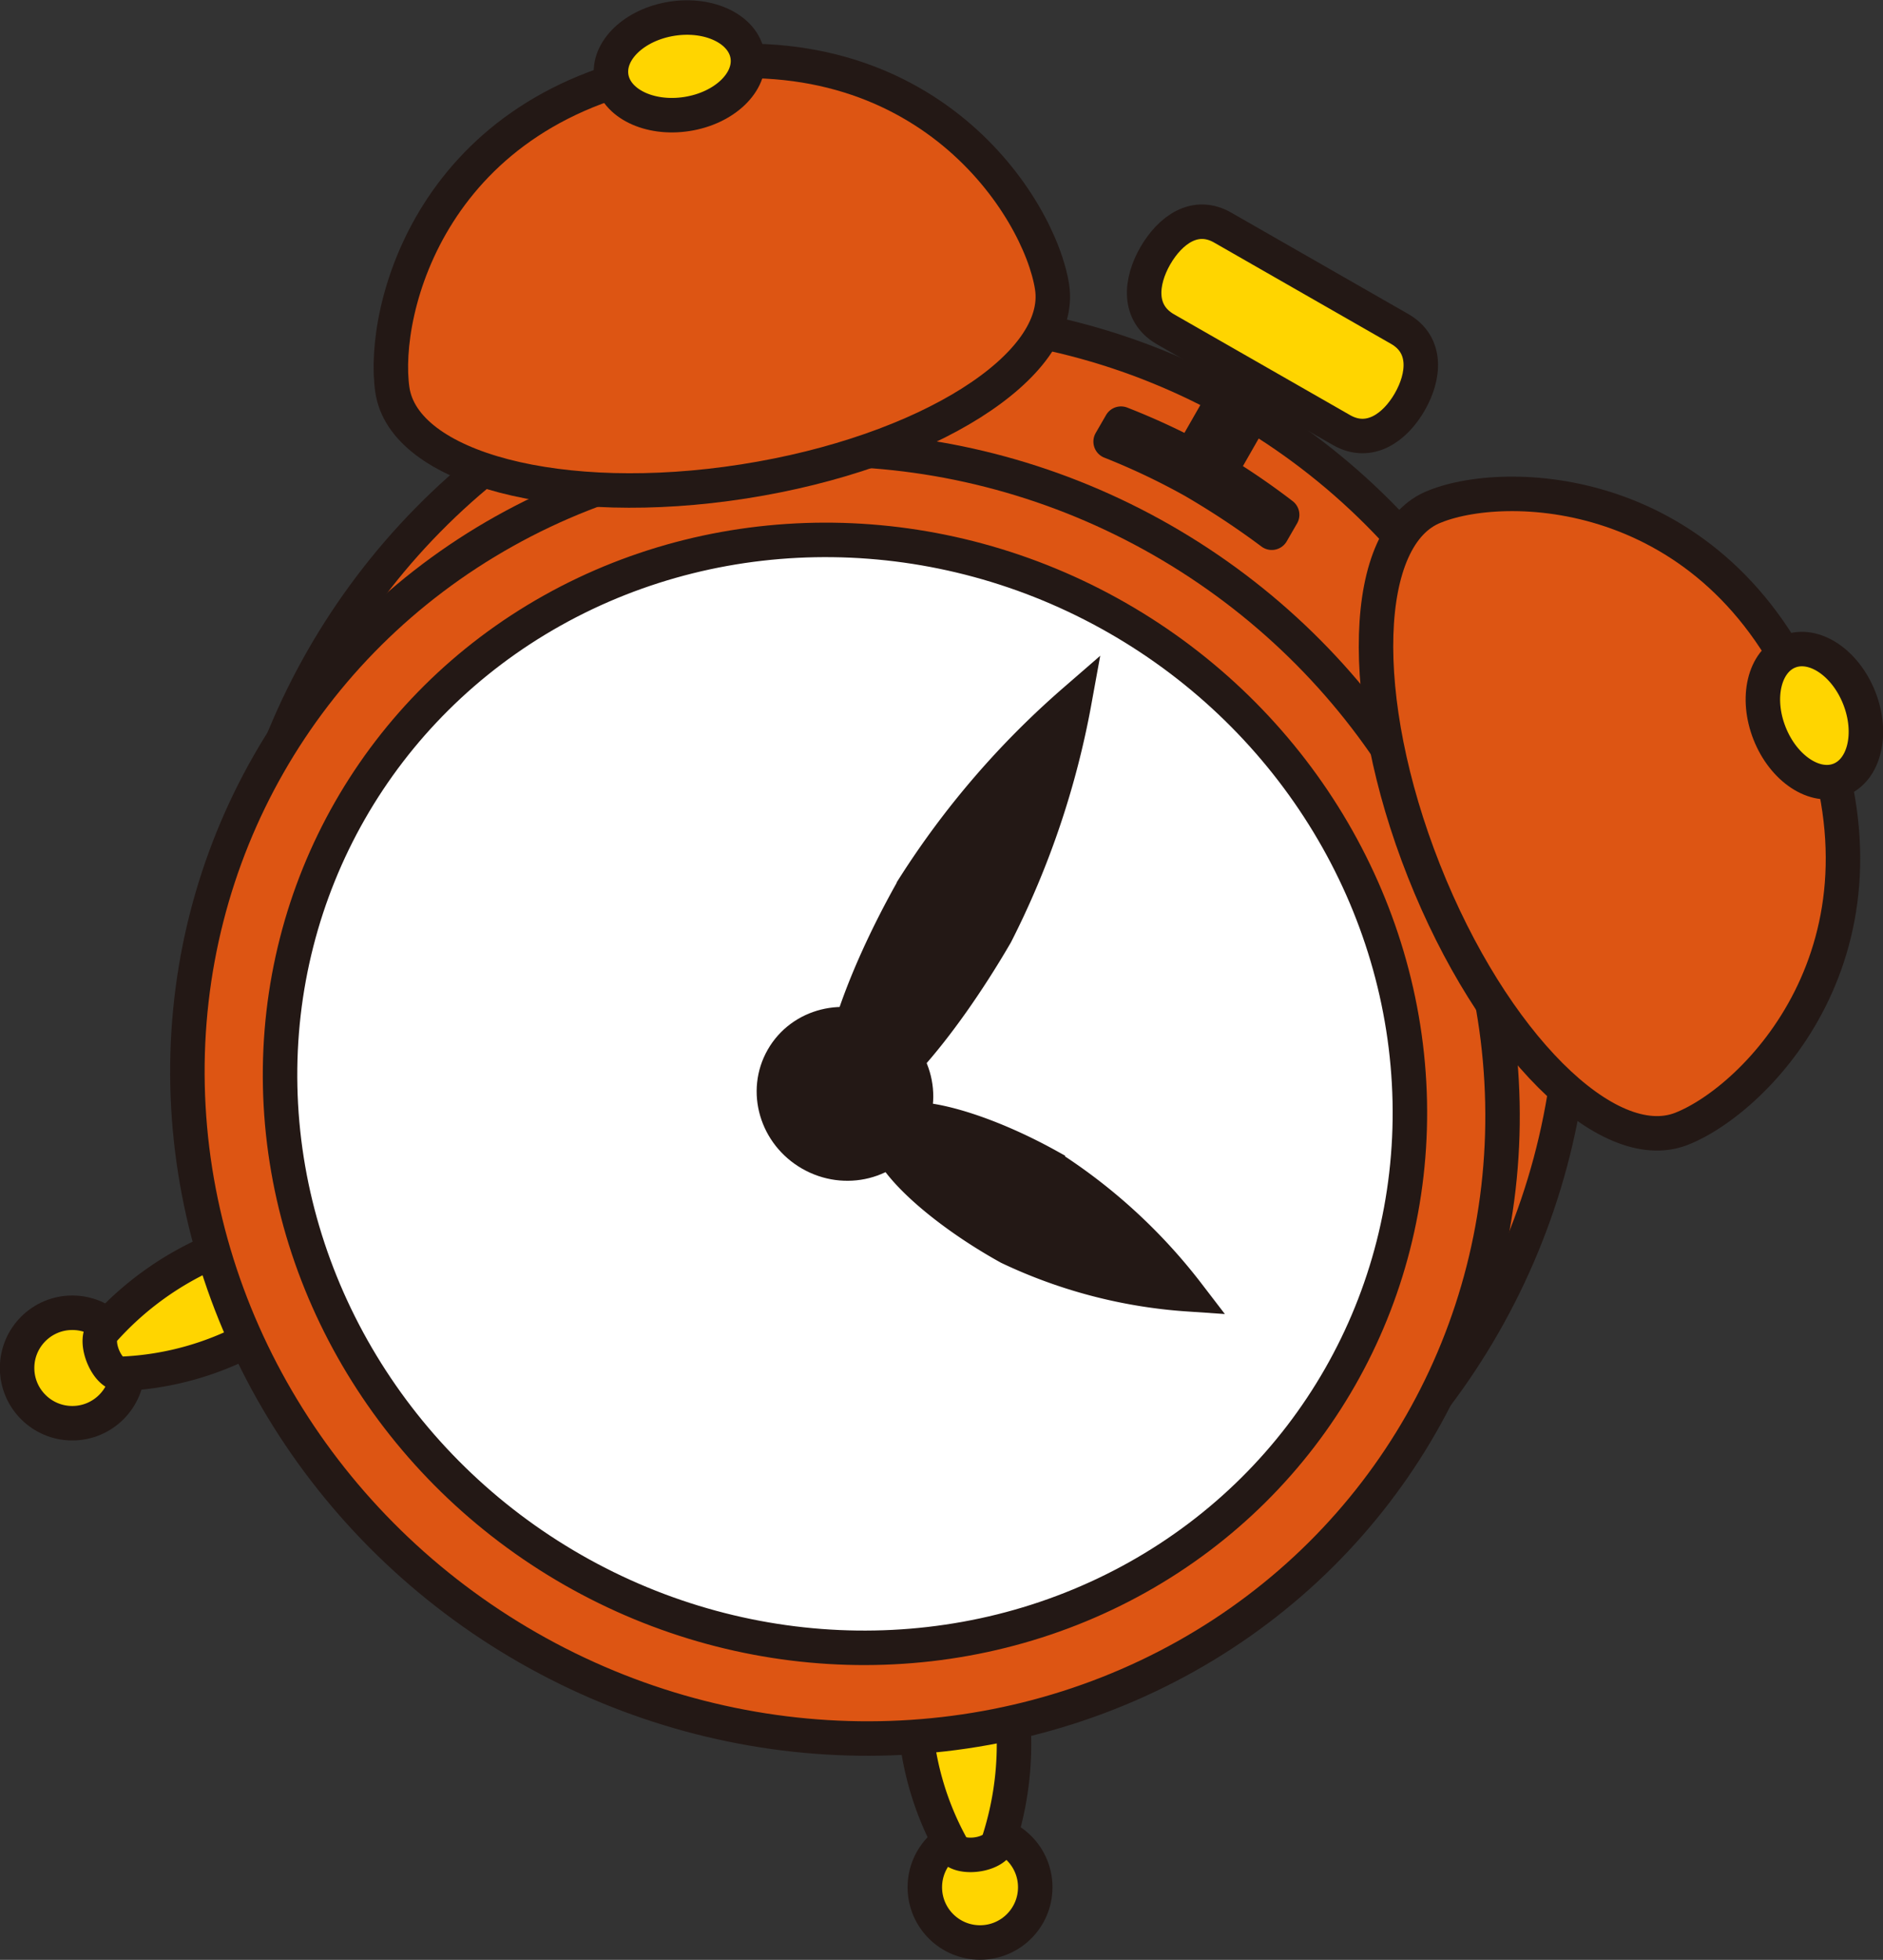
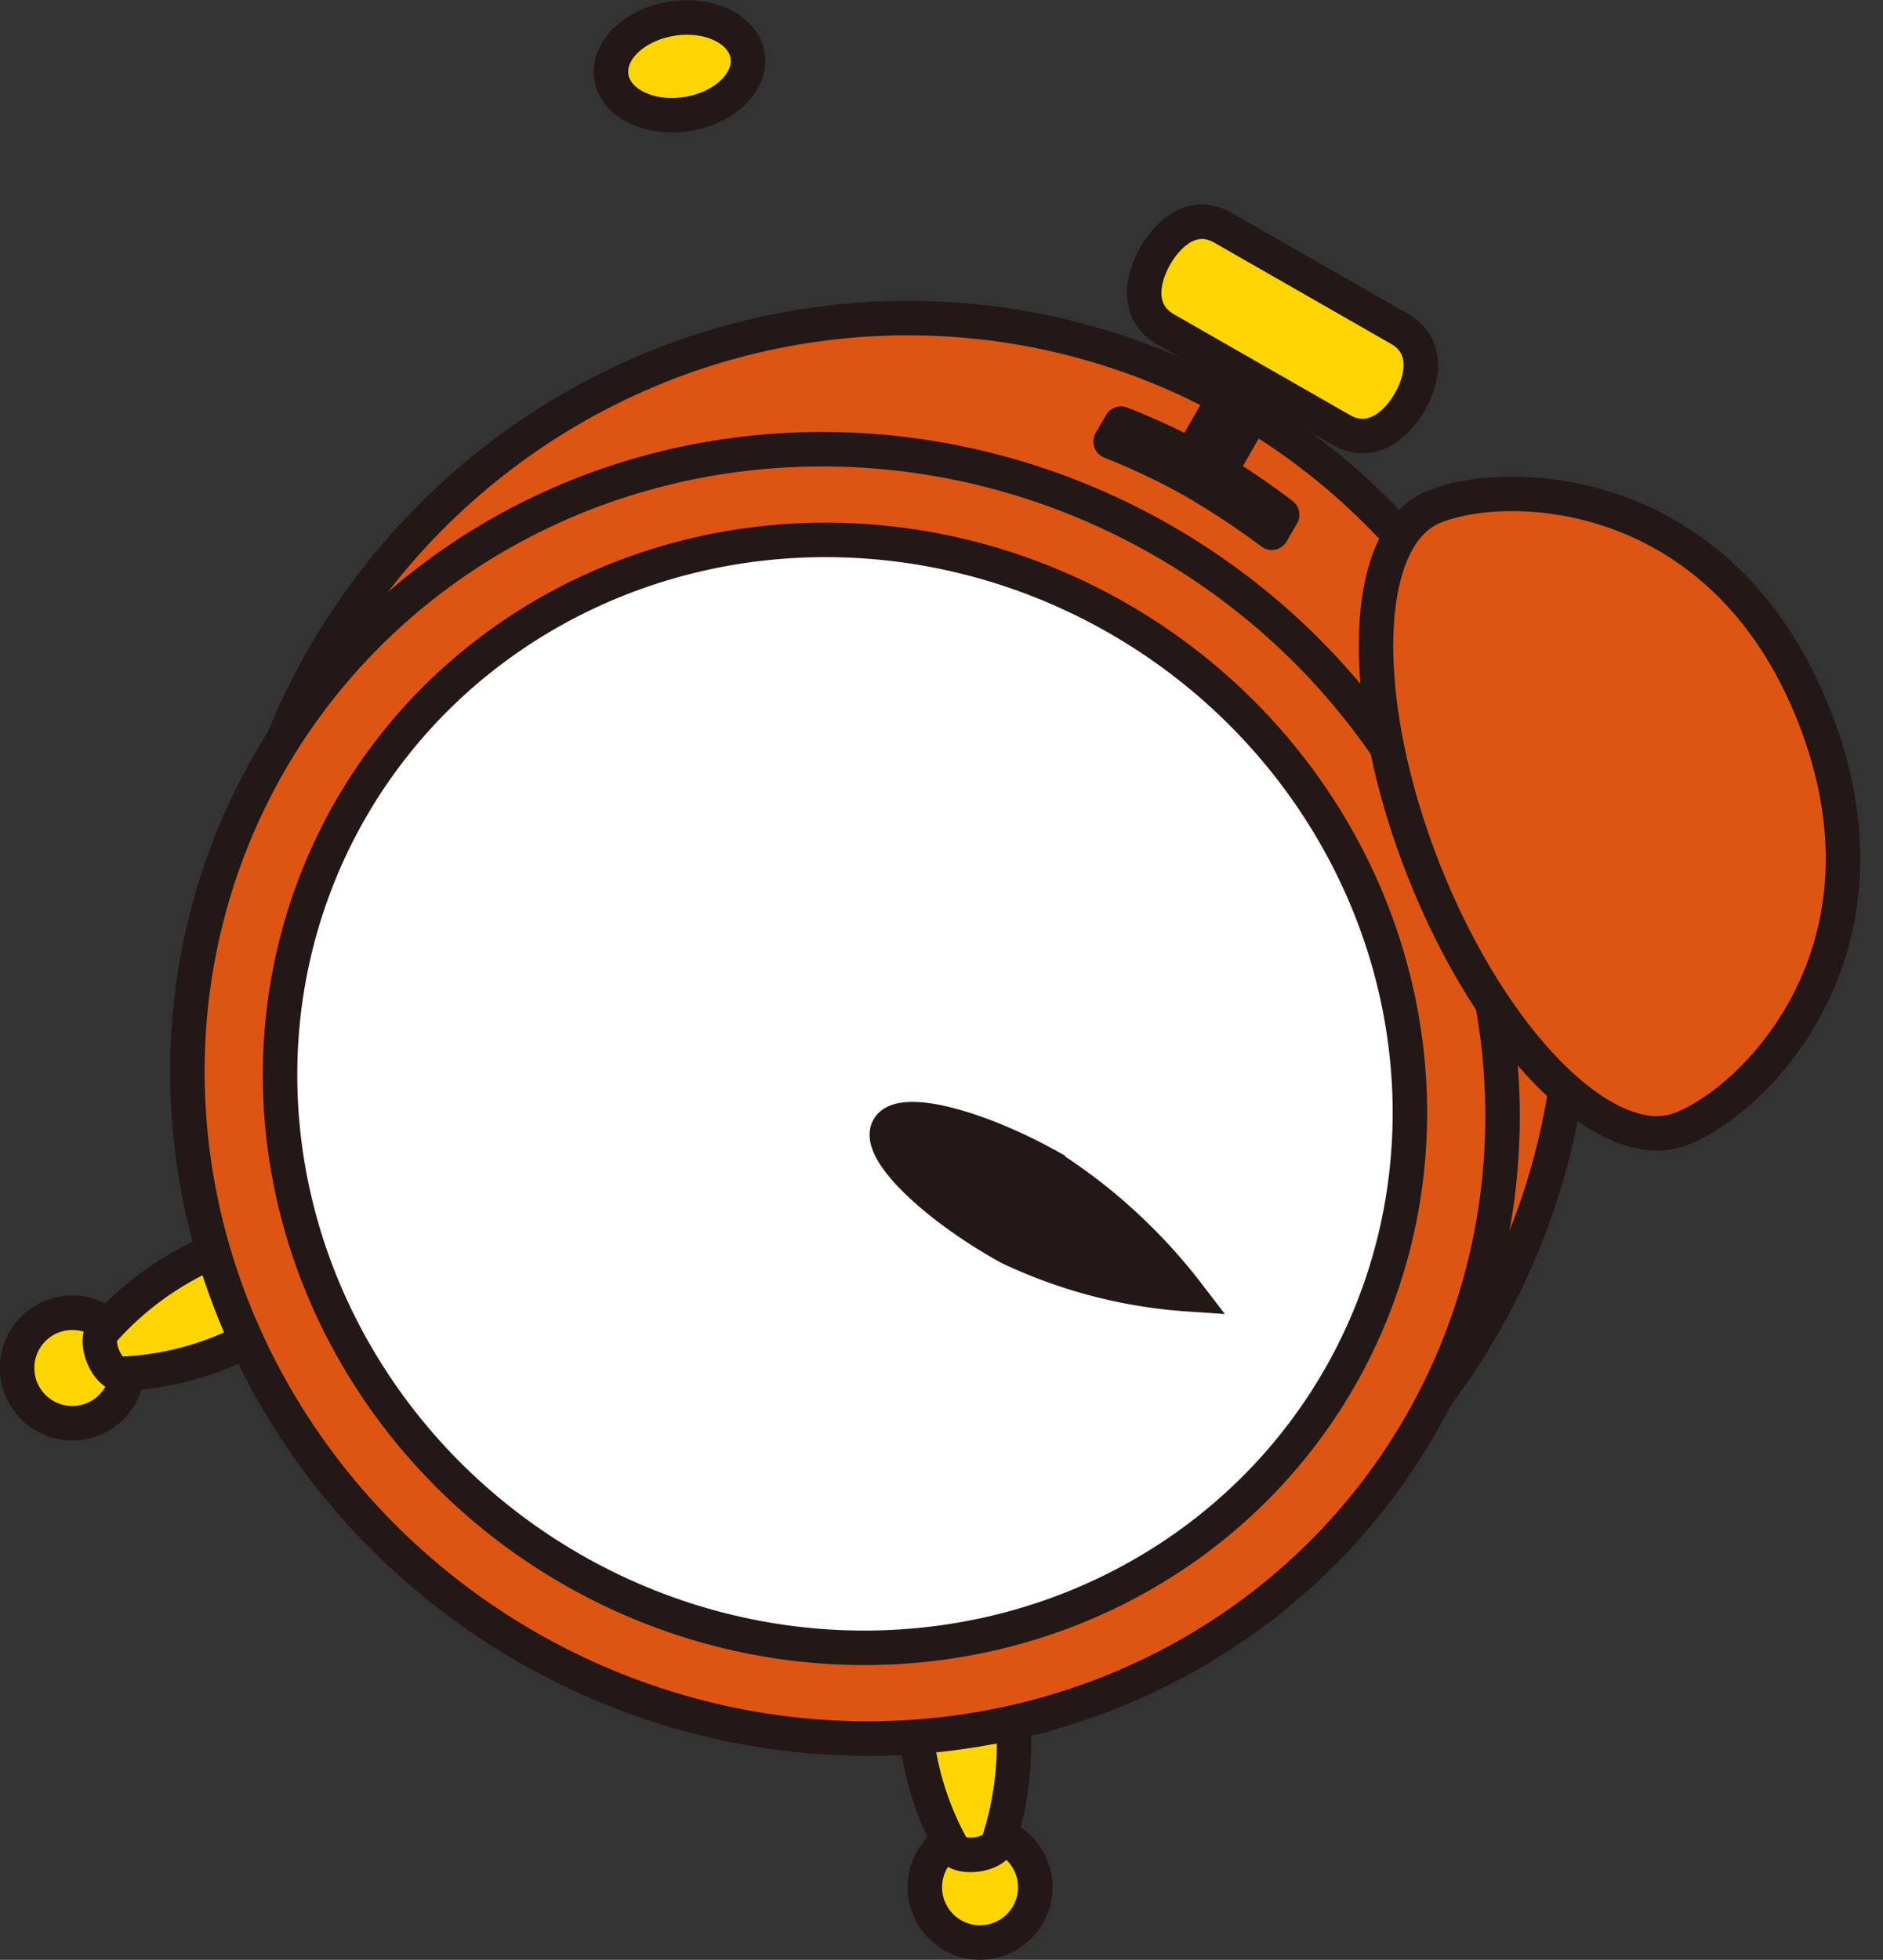
<svg xmlns="http://www.w3.org/2000/svg" width="67.19" height="69.9" viewBox="0 0 67.19 69.9">
  <rect x="0" y="0" width="67.19" height="69.9" fill="#333333" stroke="none" />
  <defs>
    <style>
      .cls-1 {
        fill: #ffd500;
      }

      .cls-1, .cls-2, .cls-3, .cls-4, .cls-5 {
        stroke: #231815;
        stroke-width: 1.23px;
      }

      .cls-1, .cls-2, .cls-3, .cls-4 {
        stroke-miterlimit: 10;
      }

      .cls-2 {
        fill: #dd5513;
      }

      .cls-3 {
        fill: #fff;
      }

      .cls-4, .cls-5 {
        fill: #231815;
      }

      .cls-5 {
        stroke-linecap: round;
        stroke-linejoin: round;
      }
    </style>
  </defs>
  <g id="レイヤー_2" data-name="レイヤー 2">
    <g id="動くイラスト">
      <g>
        <g>
          <circle class="cls-1" cx="2.58" cy="48.79" r="1.97" />
          <path class="cls-1" d="M9.09,47.66A10.68,10.68,0,0,1,4.29,49c-.46,0-.93-1.09-.64-1.51a11.11,11.11,0,0,1,4-2.88c2.73-1.33,5.29-1.72,5.7-.87S11.83,46.33,9.09,47.66Z" />
        </g>
        <g>
          <circle class="cls-1" cx="34.97" cy="67.31" r="1.97" />
          <path class="cls-1" d="M32.64,61.13A10.67,10.67,0,0,0,34,65.93c.26.38,1.4.26,1.62-.21a11.21,11.21,0,0,0,.48-4.86c-.24-3-1.2-5.43-2.14-5.36S32.4,58.1,32.64,61.13Z" />
        </g>
        <ellipse class="cls-2" cx="32.23" cy="35.37" rx="24.07" ry="23.87" transform="translate(-14.48 45.78) rotate(-60.23)" />
        <ellipse class="cls-2" cx="30.15" cy="39.02" rx="22.76" ry="23.69" transform="translate(-18.69 45.81) rotate(-60.23)" />
        <ellipse class="cls-3" cx="30.15" cy="39.02" rx="19.56" ry="20.35" transform="translate(-18.69 45.81) rotate(-60.23)" />
-         <ellipse class="cls-4" cx="30.15" cy="39.02" rx="2.46" ry="2.56" transform="translate(-18.69 45.81) rotate(-60.23)" />
        <g>
          <g>
-             <path class="cls-2" d="M37.54,10.23c.44,2.82-4.48,5.92-11,6.94S14.41,16.72,14,13.9,15.4,3.73,24.24,2.36,37.1,7.42,37.54,10.23Z" />
            <ellipse class="cls-1" cx="24.24" cy="2.36" rx="2.46" ry="1.72" transform="translate(-0.07 3.76) rotate(-8.84)" />
          </g>
          <g>
            <path class="cls-2" d="M51.21,18.06c-2.65,1-2.83,6.86-.4,13s6.54,10.24,9.19,9.2,8-6.4,4.74-14.71S53.86,17,51.21,18.06Z" />
-             <ellipse class="cls-1" cx="64.74" cy="25.53" rx="1.72" ry="2.46" transform="translate(-4.85 25.63) rotate(-21.61)" />
          </g>
        </g>
        <path class="cls-5" d="M39.63,15.75a24.68,24.68,0,0,1,2.95,1.4A29.41,29.41,0,0,1,45.38,19l.37-.64A25.55,25.55,0,0,0,43,16.52a24.73,24.73,0,0,0-3-1.41Z" />
        <rect class="cls-1" x="43.76" y="10.86" width="1.17" height="6.69" transform="translate(12.91 -20.14) rotate(29.77)" />
        <path class="cls-1" d="M47.87,15.34l-6.29-3.6c-1-.58-.88-1.7-.36-2.61h0c.53-.92,1.43-1.59,2.43-1l6.29,3.6c1,.57.89,1.69.36,2.61h0C49.78,15.24,48.87,15.91,47.87,15.34Z" />
-         <path class="cls-4" d="M35.53,33.32c-2,3.44-4.44,6.24-5.24,5.78s.36-4,2.32-7.45A30.44,30.44,0,0,1,38.34,25,30.28,30.28,0,0,1,35.53,33.32Z" />
        <path class="cls-4" d="M36,44.49c-2.6-1.44-4.69-3.42-4.31-4.23s3.1-.12,5.7,1.32a19.47,19.47,0,0,1,5,4.58A17.69,17.69,0,0,1,36,44.49Z" />
      </g>
    </g>
  </g>
</svg>